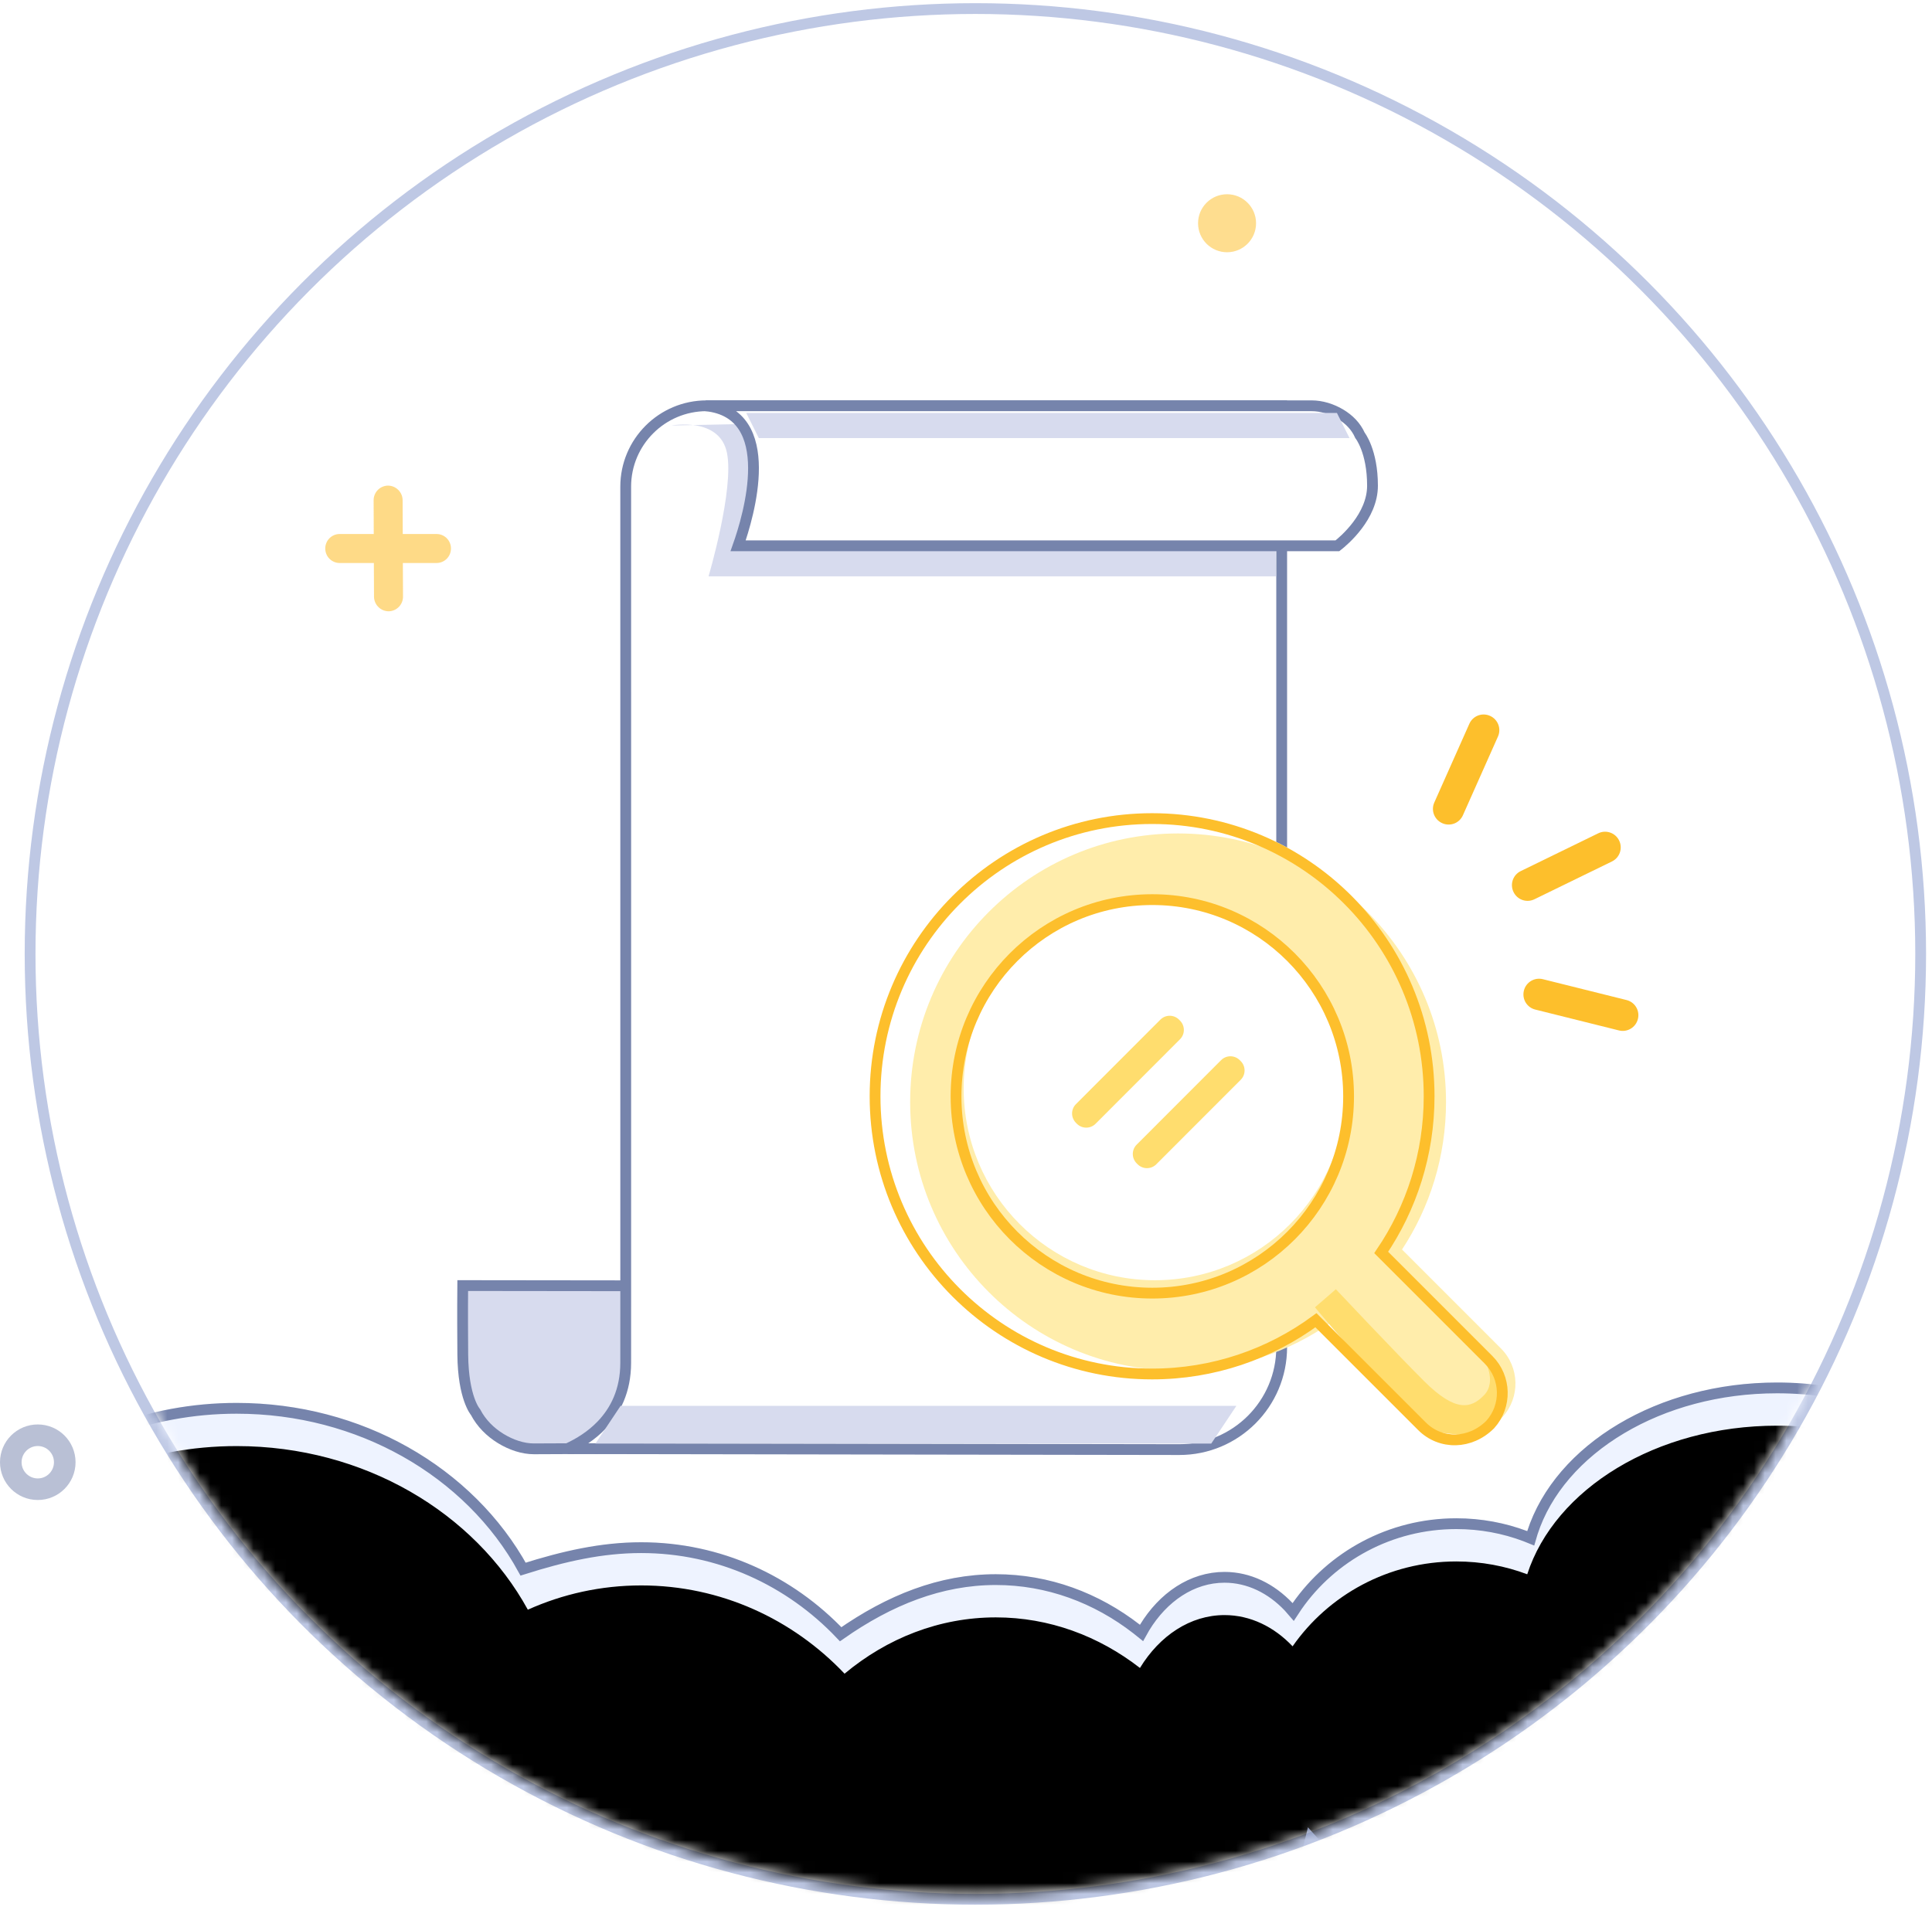
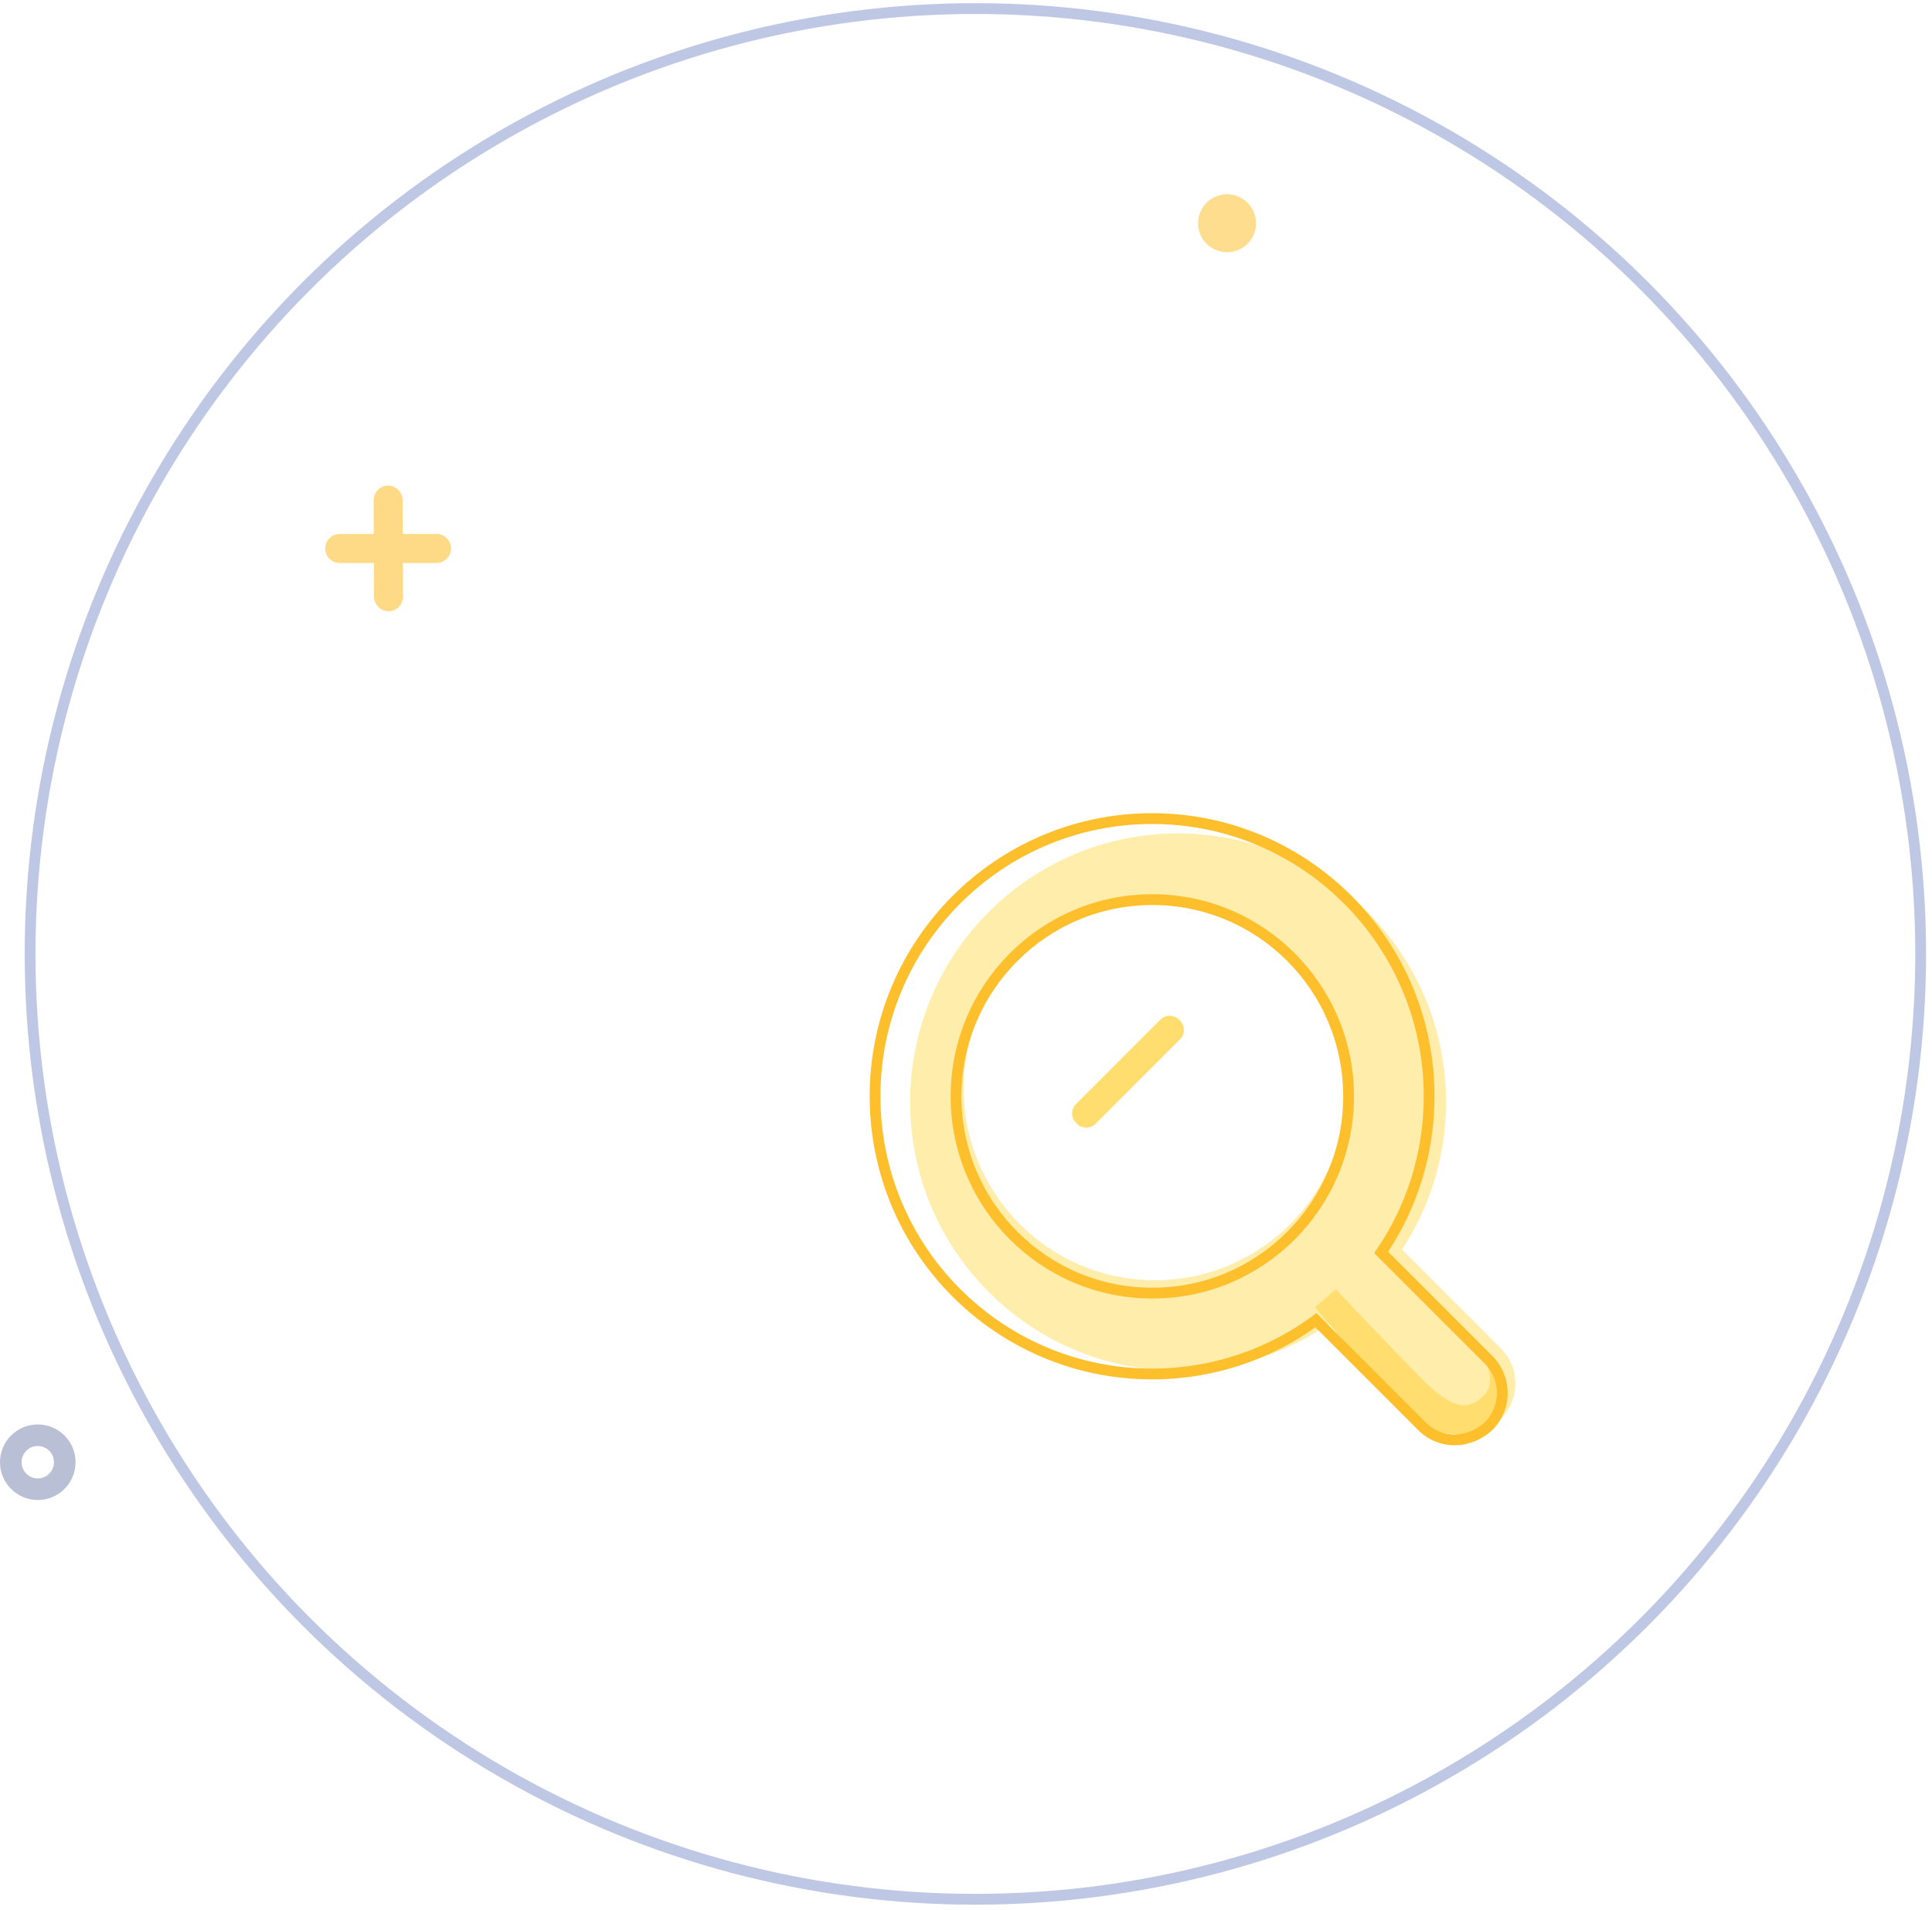
<svg xmlns="http://www.w3.org/2000/svg" xmlns:xlink="http://www.w3.org/1999/xlink" width="179px" height="177px" viewBox="0 0 179 177" version="1.1">
  <title>Group 11 Copy</title>
  <defs>
-     <ellipse id="path-1" cx="87.369" cy="87.398" rx="87.081" ry="87.104" />
    <path d="M172.835,4.97379915e-13 C185.999,4.97379915e-13 196.67,8.108 196.67,18.11 C196.67,28.111 185.999,36.219 172.835,36.219 C168.617,36.219 164.655,35.387 161.217,33.926 C159.668,42.385 152.153,48.801 143.117,48.801 C137.928,48.801 133.241,46.685 129.897,43.282 C128.664,47.989 126.706,51.853 123.878,51.853 C123.77,51.853 123.661,51.847 123.552,51.836 C120.929,63.654 111.581,72.396 100.452,72.396 C93.726,72.396 87.65,69.203 83.317,64.067 C78.926,67.44 73.487,69.435 67.598,69.435 C56.987,69.435 47.837,62.958 43.642,53.617 C39.576,55.475 34.98,56.522 30.115,56.522 C13.483,56.522 1.42108547e-14,44.292 1.42108547e-14,29.206 C1.42108547e-14,14.12 13.483,1.891 30.115,1.891 C41.934,1.891 52.162,8.066 57.093,17.053 C60.312,15.606 63.864,14.804 67.598,14.804 C74.976,14.804 81.647,17.935 86.438,22.983 C90.37,19.701 95.214,17.765 100.452,17.765 C105.4,17.765 109.997,19.493 113.806,22.452 C115.624,19.47 118.458,17.552 121.641,17.552 C124.036,17.552 126.233,18.638 127.949,20.446 C131.264,15.696 136.821,12.582 143.117,12.582 C145.432,12.582 147.647,13.003 149.688,13.771 C152.246,5.865 161.639,4.97379915e-13 172.835,4.97379915e-13 Z" id="path-3" />
    <filter x="-1.0%" y="-2.8%" width="102.0%" height="105.5%" filterUnits="objectBoundingBox" id="filter-5">
      <feOffset dx="0" dy="4" in="SourceAlpha" result="shadowOffsetInner1" />
      <feComposite in="shadowOffsetInner1" in2="SourceAlpha" operator="arithmetic" k2="-1" k3="1" result="shadowInnerInner1" />
      <feColorMatrix values="0 0 0 0 1   0 0 0 0 1   0 0 0 0 1  0 0 0 0.707 0" type="matrix" in="shadowInnerInner1" />
    </filter>
    <ellipse id="path-6" cx="17.991" cy="18.003" rx="17.721" ry="17.767" />
  </defs>
  <g id="界面" stroke="none" stroke-width="1" fill="none" fill-rule="evenodd">
    <g id="轻分析-数据管理" transform="translate(-594, -308)">
      <g id="Group-11-Copy" transform="translate(594, 309)">
        <g id="Group" transform="translate(3, 0)">
          <mask id="mask-2" fill="white">
            <use xlink:href="#path-1" />
          </mask>
          <ellipse stroke="#BEC8E4" cx="87.369" cy="87.398" rx="87.581" ry="87.604" />
          <g mask="url(#mask-2)">
            <g transform="translate(-11.189, 11.643)">
              <path d="M118.81,106.489 C118.814,106.906 118.818,107.514 118.82,108.315 L118.82,108.315 L118.82,110.04 C118.818,110.873 118.814,111.822 118.805,112.876 C118.771,116.92 117.625,118.211 117.625,118.211 C117.086,119.246 116.258,120.063 115.294,120.657 C114.33,121.25 113.226,121.621 112.203,121.617 L112.203,121.617 L51.049,121.354 L51.049,119.195 C51.868,119.074 53.595,118.594 55.734,116.725 C58.18,114.588 58.625,108.459 58.699,106.559 L58.699,106.559 Z" id="Combined-Shape" stroke="#7684AC" stroke-width="1" fill="#D7DBEE" transform="translate(84.935, 114.053) scale(-1, 1) translate(-84.935, -114.053) " />
              <path d="M111.315,24.959 C113.384,24.959 115.258,25.799 116.614,27.155 C117.972,28.512 118.811,30.387 118.811,32.455 L118.811,32.455 L118.811,33.802 L118.81,51.545 L118.81,52.557 L118.81,107.731 L118.81,108.384 L118.811,112.461 L118.812,113.649 C118.814,116.237 119.776,118.096 121.053,119.426 C122.008,120.422 123.145,121.117 124.189,121.597 L124.189,121.597 L67.531,121.688 C64.91,121.692 62.537,120.631 60.818,118.915 C59.099,117.197 58.035,114.823 58.035,112.203 L58.035,112.203 L58.035,24.959 Z" id="Rectangle-18" stroke="#7684AC" stroke-width="1" fill="#FFFFFF" transform="translate(92.486, 73.323) scale(-1, 1) translate(-92.486, -73.323) " />
              <polygon id="Rectangle-32" stroke="none" fill="#D7DBEE" points="65.686 117.635 122.741 117.635 120.412 121.129 63.357 121.129" />
              <path d="M70.393,26.788 L126.273,25.624 L126.409,40.765 L73.836,40.765 C73.836,40.765 76.233,32.659 75.539,29.306 C74.844,25.952 70.393,26.788 70.393,26.788 Z" id="Rectangle-32-Copy" stroke="none" fill="#D7DBEE" />
              <path d="M134.944,24.959 C128.105,25.668 130.993,35.239 131.948,37.935 L131.948,37.935 L76.423,37.935 C75.809,37.454 73.172,35.221 73.172,32.362 C73.172,29.149 74.332,27.699 74.332,27.699 C74.708,26.852 75.351,26.211 76.133,25.742 C76.935,25.26 77.891,24.959 78.813,24.959 L78.813,24.959 Z" id="Rectangle-20-Copy" stroke="#7684AC" stroke-width="1" fill="#FFFFFF" transform="translate(104.262, 31.447) scale(-1, 1) translate(-104.262, -31.447) " />
              <polygon id="Rectangle-33" stroke="none" fill="#D7DBEE" points="77.33 25.624 132.056 25.624 133.221 27.953 78.494 27.953" />
              <g id="Combined-Shape-Copy" stroke="none" stroke-width="1" fill="none" transform="translate(0, 115.471)">
                <mask id="mask-4" fill="white">
                  <use xlink:href="#path-3" />
                </mask>
                <g id="Mask">
                  <use fill="#EEF3FF" fill-rule="evenodd" xlink:href="#path-3" />
                  <use fill="black" fill-opacity="1" filter="url(#filter-5)" xlink:href="#path-3" />
                  <path stroke="#7684AC" stroke-width="1" d="M172.835,0.5 C179.297,0.5 185.15,2.484 189.386,5.702 C193.565,8.878 196.17,13.258 196.17,18.11 C196.17,22.961 193.565,27.342 189.386,30.517 C185.15,33.736 179.297,35.719 172.835,35.719 C168.688,35.719 164.792,34.902 161.413,33.466 C161.218,33.383 161.023,33.298 160.828,33.21 C160.798,33.419 160.764,33.628 160.726,33.836 C159.966,37.982 157.732,41.623 154.578,44.215 C151.473,46.766 147.477,48.301 143.117,48.301 C138.068,48.301 133.507,46.243 130.254,42.931 C130.042,42.715 129.835,42.494 129.634,42.268 C129.565,42.562 129.491,42.858 129.413,43.155 C128.767,45.621 127.924,47.854 126.847,49.388 C126.012,50.576 125.042,51.353 123.878,51.353 C121.923,57.613 118.839,62.723 114.726,66.33 C110.751,69.816 105.814,71.896 100.452,71.896 C93.873,71.896 87.936,68.766 83.699,63.745 C78.706,66.978 73.373,68.935 67.598,68.935 C62.479,68.935 57.707,67.397 53.689,64.744 C49.537,62.003 46.19,58.07 44.098,53.412 C44.029,53.257 43.961,53.102 43.894,52.947 C43.741,53.02 43.588,53.092 43.434,53.162 C39.43,54.992 34.905,56.022 30.115,56.022 C21.931,56.022 14.52,53.016 9.156,48.151 C3.811,43.302 0.5,36.606 0.5,29.206 C0.5,21.807 3.811,15.11 9.156,10.262 C14.52,5.397 21.931,2.391 30.115,2.391 C35.837,2.391 41.18,3.86 45.71,6.406 C50.383,9.032 54.192,12.805 56.654,17.293 C60.454,16.09 63.937,15.304 67.598,15.304 C74.834,15.304 81.377,18.376 86.075,23.327 C90.601,20.16 95.333,18.265 100.452,18.265 C105.287,18.265 109.777,19.956 113.499,22.847 C113.651,22.964 113.8,23.083 113.949,23.204 C114.039,23.039 114.134,22.875 114.233,22.712 C115.952,19.892 118.622,18.052 121.641,18.052 C123.901,18.052 125.969,19.086 127.586,20.79 C127.731,20.943 127.871,21.1 128.005,21.259 C128.12,21.081 128.238,20.906 128.359,20.732 C131.585,16.111 136.992,13.082 143.117,13.082 C145.37,13.082 147.526,13.491 149.512,14.239 C149.678,14.302 149.844,14.367 150.009,14.435 C150.058,14.264 150.109,14.094 150.164,13.925 C151.422,10.037 154.387,6.665 158.408,4.273 C162.384,1.907 167.393,0.5 172.835,0.5 Z" stroke-linejoin="square" />
                </g>
              </g>
            </g>
          </g>
        </g>
        <g id="Group-2" transform="translate(80.575, 74.357)">
-           <path d="M26.166,0 C40.618,0 52.333,11.745 52.333,26.234 C52.333,31.555 50.752,36.506 48.037,40.642 L57.691,50.298 C59.531,52.138 59.584,55.089 57.859,56.993 L57.692,57.168 C55.795,59.066 52.724,59.071 50.821,57.168 L41.294,47.641 C37.023,50.681 31.803,52.467 26.166,52.467 C11.715,52.467 0,40.722 0,26.234 C0,11.745 11.715,0 26.166,0 Z" id="Combined-Shape" fill="#FFFFFF" />
          <path d="M28.575,1.877 C42.285,1.877 53.399,13.02 53.399,26.765 C53.399,31.814 51.899,36.511 49.323,40.434 L58.482,49.595 C60.226,51.338 60.277,54.135 58.646,55.941 L58.483,56.113 C56.683,57.913 53.77,57.918 51.965,56.112 L42.927,47.074 C38.874,49.958 33.922,51.653 28.575,51.653 C14.865,51.653 3.751,40.51 3.751,26.765 C3.751,13.02 14.865,1.877 28.575,1.877 Z" id="Combined-Shape" fill="#FFEDAB" />
          <path d="M43.192,44.114 L41.258,45.787 C41.258,45.787 50.543,57.014 52.806,57.376 C55.07,57.739 57.38,57.905 58.51,54.616 C59.64,51.327 56.935,50.633 56.935,50.633 C56.935,50.633 58.151,52.639 56.935,53.917 C55.72,55.195 54.268,55.519 51.378,52.639 C48.695,49.965 43.192,44.114 43.192,44.114 Z" id="Path-88" fill="#FFDD6E" />
          <path d="M26.166,0.5 C33.254,0.5 39.67,3.38 44.315,8.037 C48.96,12.694 51.833,19.127 51.833,26.234 C51.833,31.599 50.195,36.582 47.393,40.705 L47.393,40.705 L57.338,50.651 C58.161,51.474 58.585,52.545 58.612,53.623 C58.639,54.705 58.266,55.796 57.493,56.651 C56.571,57.572 55.429,58.043 54.301,58.071 C53.159,58.099 52.034,57.674 51.175,56.814 L51.175,56.814 L41.346,46.986 C37.095,50.118 31.846,51.967 26.166,51.967 C19.079,51.967 12.663,49.087 8.018,44.431 C3.373,39.774 0.5,33.34 0.5,26.234 C0.5,19.127 3.373,12.694 8.018,8.037 C12.663,3.38 19.079,0.5 26.166,0.5 Z" id="Combined-Shape" stroke="#FDBF2C" />
          <g id="Rectangle-40-Copy-3" transform="translate(8.439, 7.509)">
            <mask id="mask-7" fill="white">
              <use xlink:href="#path-6" />
            </mask>
            <use id="Mask" fill="#FFFFFF" xlink:href="#path-6" />
            <rect stroke="#1D90D2" stroke-width="4" fill="#FFFFFF" opacity="0" mask="url(#mask-7)" x="-2.499" y="12.302" width="20.404" height="20.467" rx="8" />
          </g>
          <path d="M26.934,19.131 C27.411,18.653 28.184,18.651 28.665,19.132 L28.75,19.218 C29.228,19.697 29.23,20.472 28.752,20.95 L20.929,28.781 C20.452,29.258 19.679,29.26 19.198,28.779 L19.113,28.693 C18.635,28.214 18.633,27.44 19.111,26.961" id="Rectangle-106" fill="#FFDD6E" />
-           <path d="M32.56,22.885 C33.037,22.407 33.81,22.406 34.291,22.887 L34.376,22.972 C34.854,23.451 34.856,24.226 34.378,24.705 L26.555,32.535 C26.078,33.013 25.305,33.014 24.824,32.533 L24.739,32.448 C24.261,31.969 24.259,31.194 24.737,30.715" id="Rectangle-106-Copy" fill="#FFDD6E" />
          <ellipse id="Oval-8" stroke="#FDBF2C" cx="26.187" cy="26.242" rx="18.185" ry="18.233" />
        </g>
-         <path d="M140.307,89.425 L147.231,93.422 C147.882,93.798 148.131,94.601 147.822,95.277 L147.757,95.402 C147.357,96.096 146.47,96.334 145.78,95.936 L138.856,91.938 C138.205,91.563 137.956,90.76 138.265,90.084 L138.329,89.959 C138.73,89.265 139.617,89.026 140.307,89.425 Z M150.614,78.886 L150.645,79.024 C150.784,79.813 150.258,80.565 149.473,80.704 L141.599,82.092 C140.859,82.223 140.152,81.768 139.955,81.051 L139.924,80.914 C139.785,80.125 140.31,79.372 141.095,79.234 L148.969,77.846 C149.709,77.715 150.416,78.17 150.614,78.886 Z M142.212,64.531 L142.331,64.621 C142.945,65.136 143.026,66.05 142.513,66.661 L137.374,72.786 C136.893,73.359 136.064,73.467 135.452,73.051 L135.333,72.96 C134.719,72.445 134.638,71.531 135.151,70.92 L140.29,64.795 C140.771,64.222 141.601,64.114 142.212,64.531 Z" id="Rectangle-100" fill="#FDBF2C" transform="translate(142.74, 80.204) rotate(-16) translate(-142.74, -80.204) " />
        <path d="M38.826,44.095 C40.557,44.095 41.961,42.691 41.961,40.959 C41.961,39.227 40.557,37.824 38.826,37.824 C37.095,37.824 35.691,39.227 35.691,40.959 C35.691,42.691 37.095,44.095 38.826,44.095 Z" id="Oval-12-Copy" stroke="#FFFFFF" stroke-width="2" />
        <path d="M113.687,22.376 C115.171,22.376 116.374,21.172 116.374,19.688 C116.374,18.203 115.171,17 113.687,17 C112.203,17 111,18.203 111,19.688 C111,21.172 112.203,22.376 113.687,22.376 Z" id="Oval-12-Copy-5" fill="#FDBF2C" opacity="0.528" />
        <path d="M35.953,44.001 L35.938,44 C36.689,44 37.3,44.61 37.303,45.359 L37.315,48.485 L40.446,48.485 C41.141,48.485 41.712,49.014 41.776,49.699 L41.782,49.829 C41.782,50.571 41.189,51.172 40.446,51.172 L37.325,51.172 L37.339,54.288 C37.342,54.995 36.804,55.575 36.116,55.641 L36,55.646 L35.886,55.641 C35.196,55.575 34.655,54.993 34.652,54.288 L34.638,51.172 L31.471,51.172 C30.777,51.172 30.206,50.644 30.142,49.959 L30.135,49.829 C30.135,49.087 30.729,48.485 31.471,48.485 L34.628,48.485 L34.616,45.359 C34.613,44.653 35.151,44.072 35.839,44.006 L35.953,44.001 Z" id="Combined-Shape-Copy-2" fill="#FDBF2C" opacity="0.568" />
        <path d="M3.5,132 C4.19,132 4.815,132.28 5.268,132.732 C5.72,133.185 6,133.81 6,134.501 C6,135.192 5.72,135.817 5.268,136.269 C4.815,136.722 4.19,137.002 3.5,137.002 C2.81,137.002 2.185,136.722 1.732,136.269 C1.28,135.817 1,135.192 1,134.501 C1,133.81 1.28,133.185 1.732,132.732 C2.185,132.28 2.81,132 3.5,132 Z" id="Oval-12-Copy-3" stroke="#7684AC" stroke-width="2" opacity="0.51" />
      </g>
    </g>
  </g>
</svg>